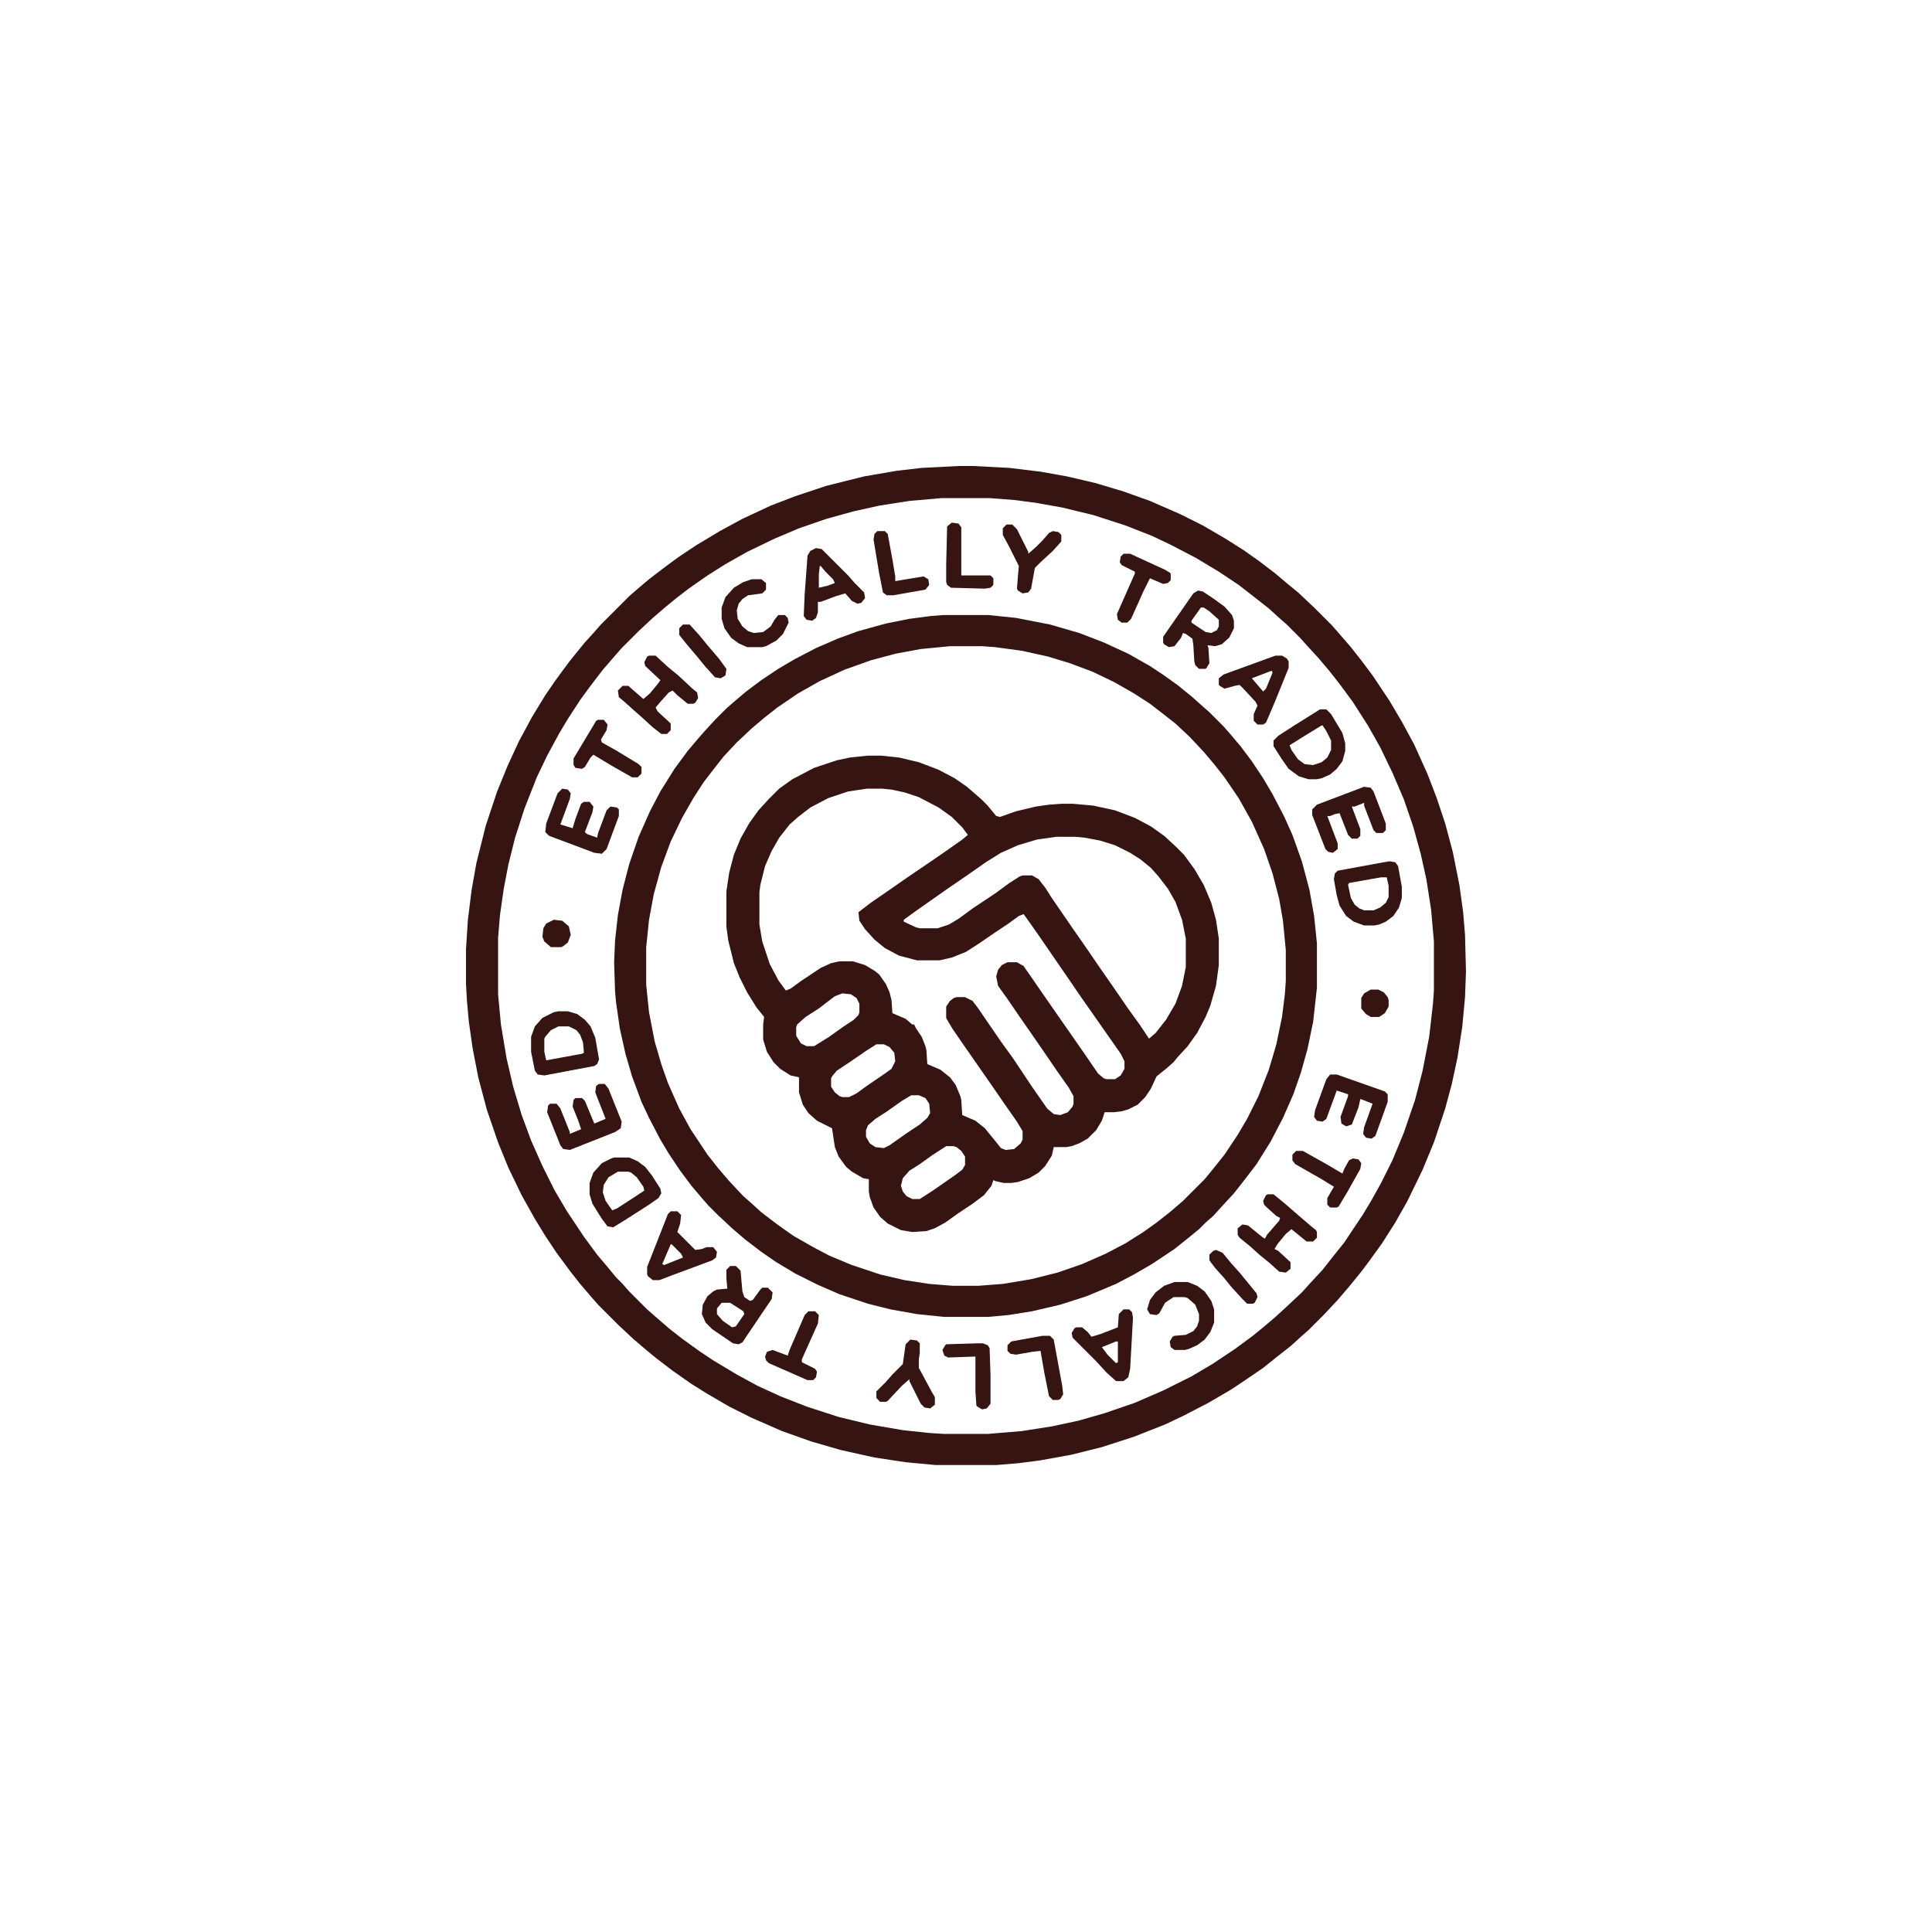
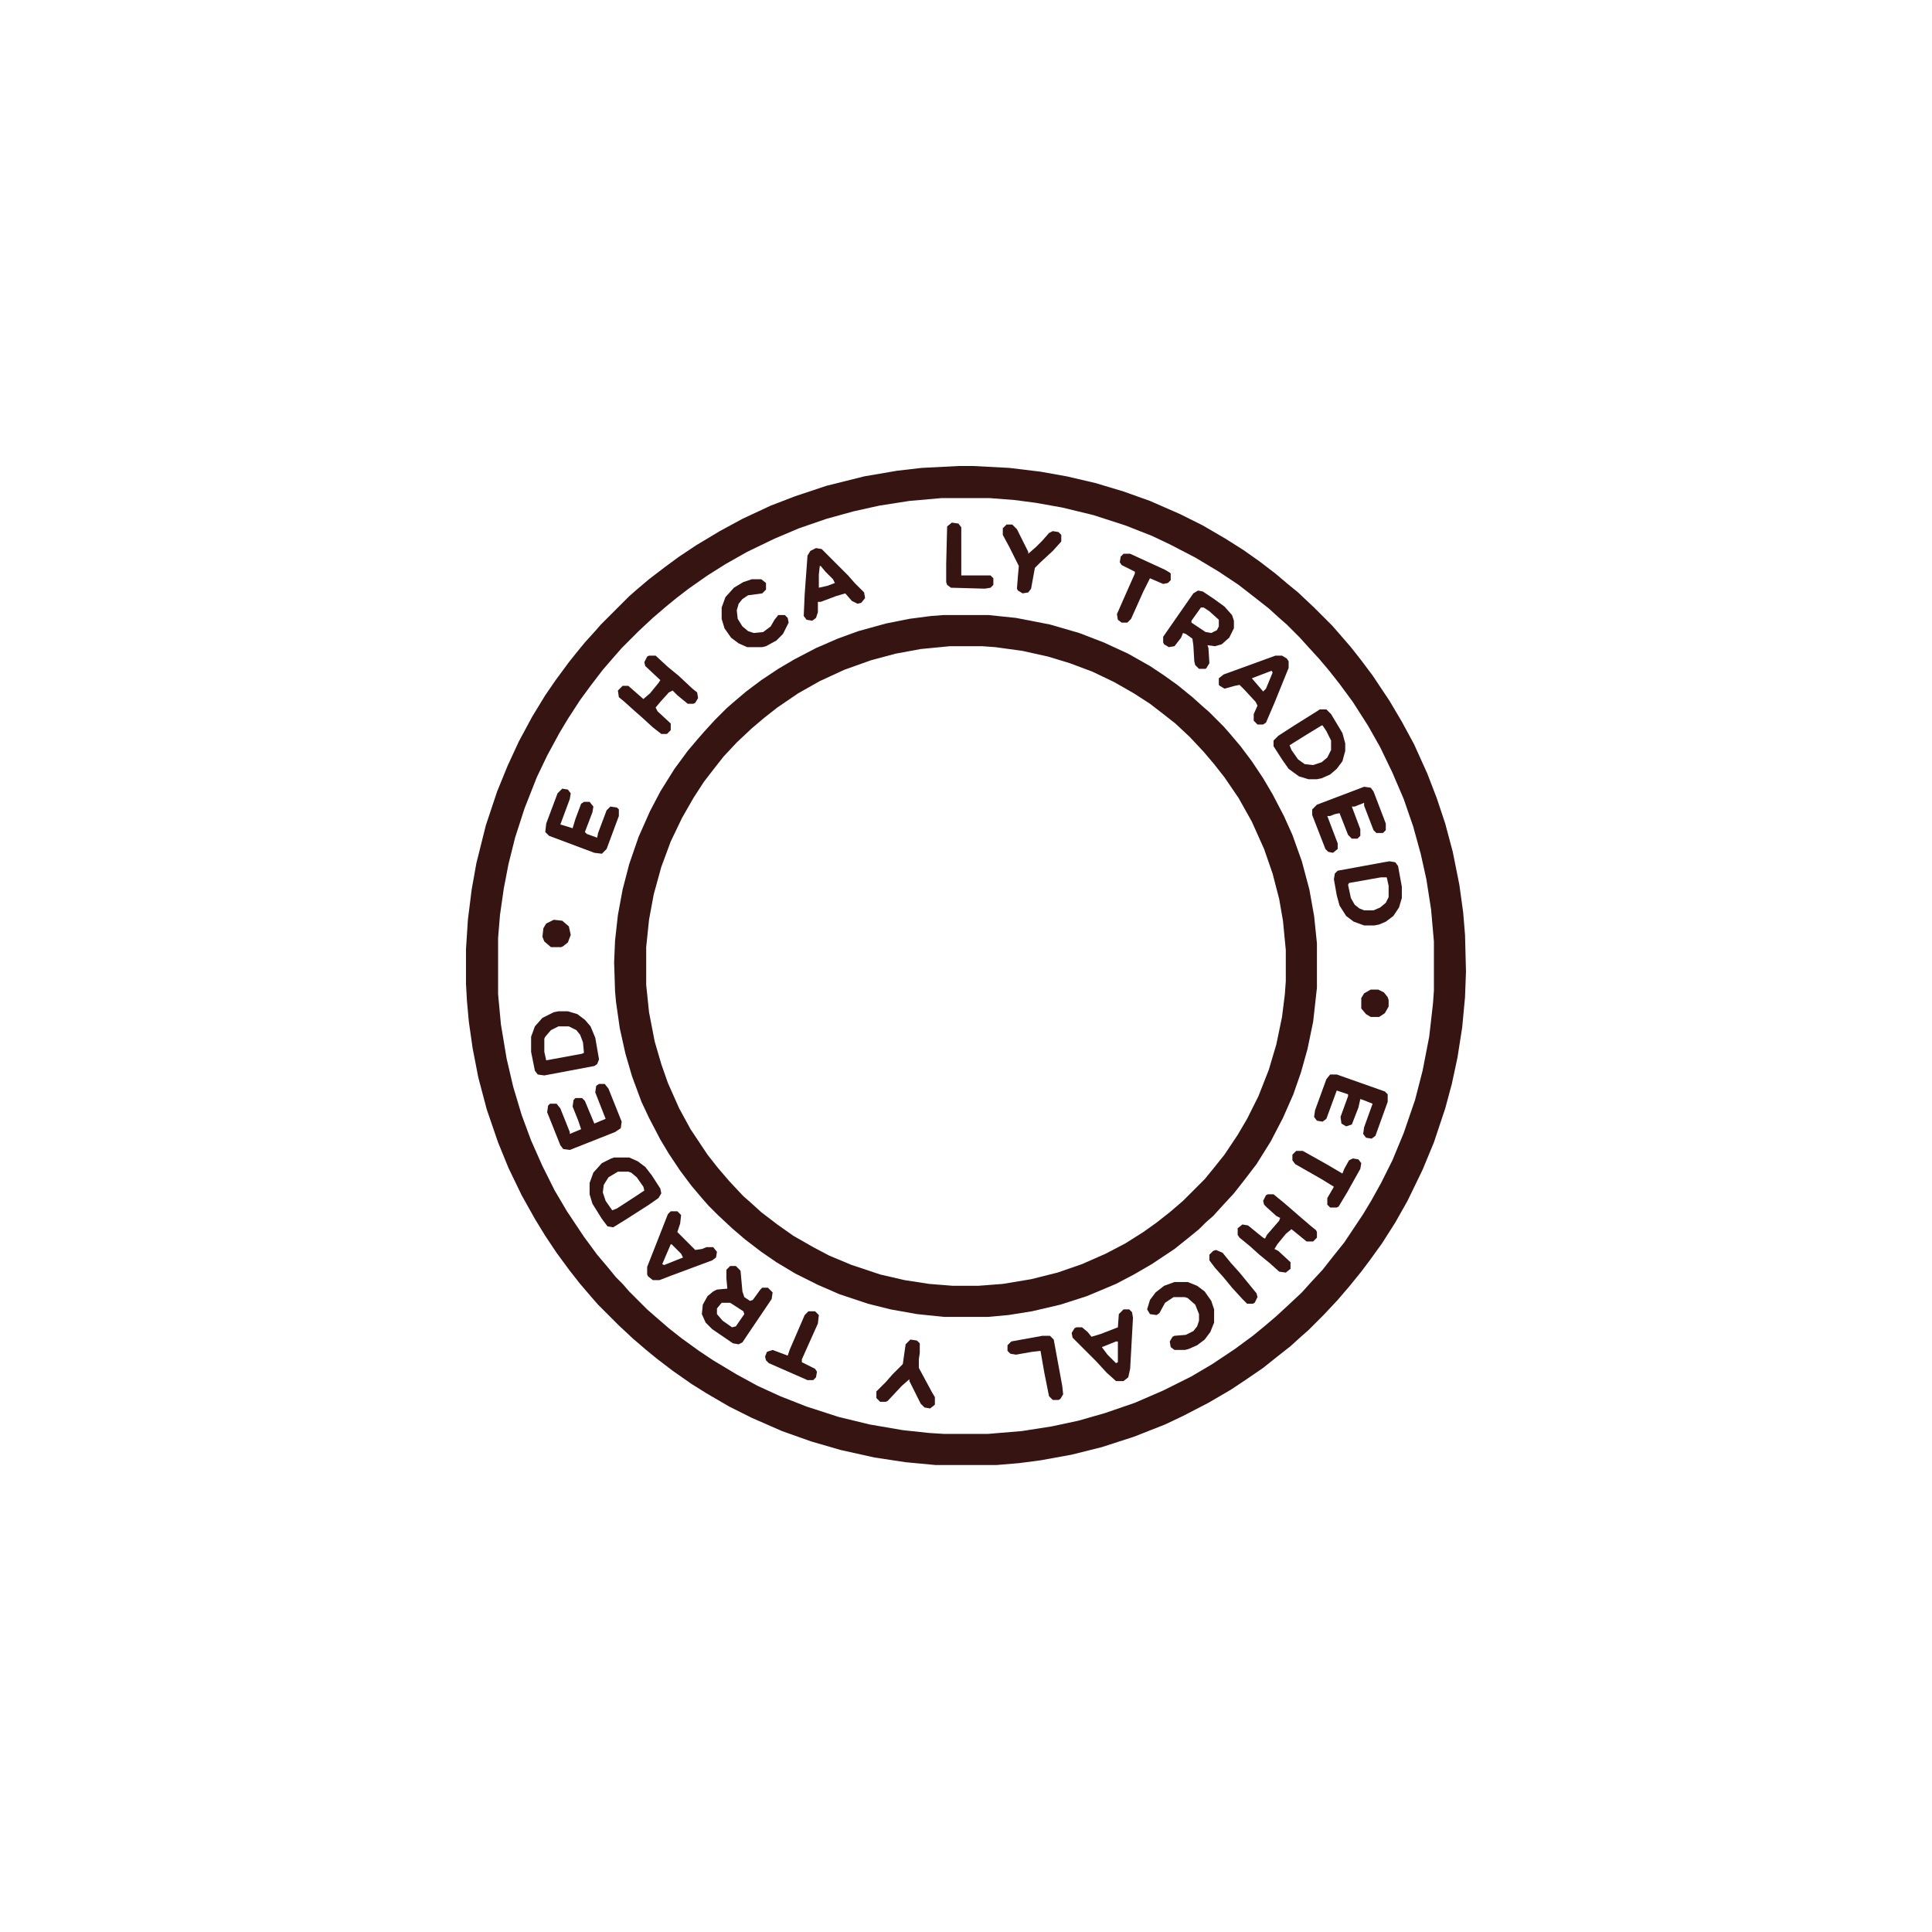
<svg xmlns="http://www.w3.org/2000/svg" height="1280" width="1280" viewBox="0 0 2048 1594" version="1.1">
  <path fill="#351412" d="m0 0h16l38 2 33 4 28 5 30 7 30 9 28 10 32 14 24 12 24 14 19 12 17 12 17 13 13 11 11 9 17 16 19 19 7 8 13 15 11 14 12 16 18 27 13 22 13 24 14 31 10 26 9 27 8 30 7 35 4 29 2 24 1 39-1 27-3 32-5 32-6 28-7 26-12 36-12 29-16 33-13 23-14 22-13 18-9 12-13 16-12 14-15 16-16 16-8 7-11 10-14 11-15 12-19 13-15 10-24 14-27 14-19 9-33 13-34 11-32 8-33 6-23 3-24 2h-64l-32-3-33-5-36-8-31-9-31-11-32-14-24-12-24-14-16-10-20-14-17-13-11-9-14-12-15-14-22-22-7-8-12-14-11-14-14-19-12-18-11-18-14-25-14-29-11-27-12-35-9-34-6-31-4-28-2-22-1-18v-37l2-31 4-32 5-28 10-40 12-36 11-27 12-26 14-26 14-23 11-16 14-19 8-10 9-11 10-11 7-8 30-30 8-7 13-11 17-13 15-11 18-12 25-15 24-13 30-14 26-10 33-11 40-10 35-6 26-3zm-18 34-34 3-32 5-27 6-29 8-29 10-26 11-29 14-23 13-19 12-20 14-13 10-11 9-14 12-15 14-18 18-7 8-13 15-13 17-11 15-13 20-9 15-13 24-11 23-13 33-10 31-7 28-5 26-4 28-2 24v60l3 32 6 36 7 30 9 30 10 27 12 27 13 26 13 22 18 27 14 19 11 13 9 11 7 7 7 8 19 19 8 7 15 13 14 11 18 13 15 10 25 15 22 12 24 11 28 11 34 11 33 8 35 6 28 3 16 1h46l36-3 32-5 28-6 28-8 32-11 30-13 30-15 22-13 24-16 19-14 11-9 13-11 12-11 16-15 9-10 13-14 11-14 12-15 20-30 9-15 10-18 12-24 12-29 12-35 8-31 7-36 4-35 1-14v-52l-3-34-5-32-6-27-8-29-10-29-12-28-13-27-13-23-16-25-14-19-11-14-11-13-11-12-9-10-14-14-8-7-11-10-14-11-18-14-21-14-25-15-27-14-19-9-28-11-34-11-33-8-28-5-23-3-26-2z" transform="translate(1016,267)" />
-   <path fill="#351412" d="m0 0h14l19 2 21 5 21 8 17 9 13 9 15 13 7 7 9 11 4 1 17-6 21-5 14-2 14-1h11l22 2 23 5 21 8 17 9 14 10 12 11 9 9 11 15 10 17 8 19 5 18 3 20v28l-3 22-6 21-5 12-9 17-10 14-11 12-4 5-8 7-10 8-6 13-6 9-8 8-10 5-7 2-8 1h-10l-3 9-6 10-9 9-9 5-8 3-6 1h-13l-2 9-7 11-7 7-10 6-12 4-7 1h-8l-9-2-2-1-2 6-8 10-12 9-15 10-14 10-11 6-9 3-15 1-12-2-14-7-8-7-7-10-4-11-1-6v-13l-6-1-12-7-6-5-8-11-4-10-3-20-16-8-9-8-6-9-4-13v-16l-9-2-11-7-7-7-7-11-4-13v-16l1-8-8-10-10-16-8-16-6-15-6-24-2-15v-37l3-20 5-19 7-17 9-16 10-14 11-12 11-11 14-10 23-12 24-8 14-3zm-1 35-20 3-21 7-19 10-13 10-9 8-11 14-8 14-7 16-5 20-1 8v34l3 18 8 24 9 17 8 11 5-2 11-8 21-14 11-5 9-2h14l13 4 10 6 5 4 7 10 4 9 2 8 1 14 14 6 7 6h2l2 4 6 9 4 10 1 4 1 15 14 6 10 8 6 8 5 12 1 4 1 16 14 6 10 8 9 11 8 10 5 2 9-1 7-6 2-4v-9l-6-10-14-20-11-16-32-46-11-16-6-10-1-2v-12l4-6 4-3 3-1h9l8 4 6 8 13 19 11 16 13 18 20 30 16 23 7 6 7 1 8-3 5-6 1-3v-8l-5-9-12-17-13-19-11-16-16-23-13-19-10-14-2-10 2-7 4-5 6-3h10l7 4 7 10 11 16 48 69 13 19 6 5 3 1h9l6-4 4-7v-8l-4-8-42-60-13-19-33-48-12-17-3-4-5 2-11 8-15 10-16 11-14 9-15 6-13 3h-24l-19-5-15-8-11-9-10-11-6-9-1-9 13-10 16-11 23-16 25-17 16-11 17-12 6-5-6-8-11-11-14-10-21-11-15-5-14-3-10-1zm201 51-21 3-20 6-18 8-16 10-20 14-19 13-20 14-17 12-11 8v2l13 6 4 1h19l12-4 10-6 15-11 24-16 15-11 11-7 3-1h10l7 4 7 9 7 11 22 32 16 23 13 19 16 23 13 19 13 18 10 15 7-6 11-14 10-17 7-19 4-20v-30l-4-20-7-19-8-14-10-13-8-9-11-9-11-7-16-8-16-5-16-3-10-1zm-227 166-8 3-17 13-14 9-9 8-1 3v9l5 8 6 3h8l16-10 14-10 12-8 5-5 1-3v-9l-3-6-6-4zm36 54-11 7-16 11-15 10-5 6-1 2v9l4 6 5 4 3 1h7l8-4 11-8 19-13 7-5 4-8-1-9-5-6-6-3zm37 54-10 6-17 12-11 7-8 7-2 5v7l4 7 6 4 9 1 6-3 17-12 15-10 8-7 3-5-1-10-4-6-7-3zm37 54-14 9-14 10-11 7-7 8-2 8 2 6 4 5 6 3h8l14-9 23-16 8-6 3-5v-9l-4-6-5-4-3-1z" transform="translate(920,574)" />
  <path fill="#351412" d="m0 0h48l29 3 36 7 31 9 26 10 26 12 23 13 15 10 14 10 16 13 10 9 8 7 15 15 7 8 11 13 12 16 12 18 10 17 12 23 9 20 10 28 8 30 5 28 3 29v47l-4 36-6 29-7 25-8 23-11 25-13 25-15 24-13 17-11 14-12 13-10 11-8 7-7 7-11 9-15 12-24 16-19 11-19 10-31 13-28 9-30 7-25 4-22 2h-46l-29-3-28-5-24-6-30-10-23-10-24-12-20-12-16-11-17-13-14-12-15-14-10-10-7-8-11-13-12-16-12-18-9-15-12-23-8-17-10-27-7-24-6-27-4-28-1-11-1-31 1-23 3-27 5-27 7-27 10-29 12-27 11-21 15-24 14-19 11-13 7-8 11-12 12-12 8-7 13-11 16-12 18-12 17-10 23-12 23-10 22-8 29-8 25-5 23-3zm7 33-31 3-27 5-26 7-28 10-26 12-23 13-22 15-14 11-13 11-16 15-14 15-11 14-10 13-11 17-12 21-12 25-10 27-8 29-5 27-3 29v40l3 29 6 31 7 24 7 20 12 27 12 22 18 27 11 14 12 14 15 16 8 7 11 10 17 13 17 12 21 12 17 9 24 10 30 10 26 6 26 4 25 2h27l26-2 30-5 28-7 26-9 25-11 21-11 19-12 14-10 14-11 14-12 23-23 9-11 12-15 14-21 10-17 12-24 11-28 8-27 6-29 3-24 1-14v-33l-3-31-4-23-7-27-9-26-13-29-14-25-15-22-11-14-11-13-15-16-15-14-14-11-13-10-17-11-21-12-23-11-24-9-23-7-27-6-29-4-14-1z" transform="translate(1e3 425)" />
  <path fill="#351412" d="m0 0 5 1 12 8 11 8 8 9 2 6v8l-5 10-8 7-7 2-8-1 1 3 1 16-3 5-1 1h-7l-4-4-1-4-1-17-1-7-7-5-3-1-2 5-7 9-6 1-5-3-1-2v-6l32-46zm3 18-10 14v2l15 10 6 1 6-3 2-4v-7l-10-9-6-4z" transform="translate(1270,399)" />
  <path fill="#351412" d="m0 0 6 1 3 4 4 22v12l-3 10-6 9-8 6-7 3-5 1h-11l-11-4-8-6-7-11-3-11-3-17 1-6 3-3 49-9zm-9 17-34 6-1 2 3 14 4 7 5 4 5 2h10l7-3 6-5 3-6v-12l-2-9z" transform="translate(1473,686)" />
  <path fill="#351412" d="m0 0h7l5 5 12 20 3 11v8l-3 11-6 8-7 6-9 4-5 1h-9l-10-3-11-8-7-10-9-14v-6l5-5 17-11 24-15zm2 17-18 11-16 10 2 5 7 10 7 5 9 1 9-3 6-5 4-8v-10l-5-10-4-6z" transform="translate(1399,525)" />
  <path fill="#351412" d="m0 0h10l10 3 8 6 6 7 5 12 4 23-2 5-3 2-53 10-7-1-3-4-4-20v-16l4-11 8-9 12-6zm0 16-8 4-6 7-1 2v14l2 9 38-7 2-1-1-11-3-8-4-5-8-4z" transform="translate(592,845)" />
  <path fill="#351412" d="m0 0h6l5 5 2 22 2 6 6 4 3-1 8-11 2-2h6l5 5-1 7-25 37-6 9-4 2-6-1-22-15-7-7-4-9 1-10 5-9 6-5 4-2 11-1-1-11v-9zm-9 39-5 6v6l6 7 10 7 4-1 9-13-1-3-14-9z" transform="translate(774,1115)" />
  <path fill="#351412" d="m0 0h16l9 4 8 6 7 9 9 14 1 5-3 5-10 7-25 16-13 8-6-1-6-8-10-16-3-10v-12l4-11 9-10 10-5zm4 15-10 6-5 8-1 8 3 9 7 10 5-2 20-13 9-6-1-4-7-10-6-5-3-1z" transform="translate(651 1e3)" />
  <path fill="#351412" d="m0 0h7l13 12 11 9 15 14 5 4 1 6-3 5-2 1h-6l-11-9-5-5-4 2-9 10-5 6 2 4 13 12 1 1v7l-4 4h-6l-9-7-12-11-8-7-10-9-6-5-1-7 5-5h6l16 14 7-6 9-11 2-3-16-15-1-4 3-6z" transform="translate(688,468)" />
  <path fill="#351412" d="m0 0h6l4 5 14 35-1 7-6 4-48 19-7-1-3-4-14-35 1-7 2-2h7l4 5 10 25v2l12-5-3-9-6-15 1-7 2-2h7l3 3 10 24 12-5-11-28 1-7z" transform="translate(635,922)" />
  <path fill="#351412" d="m0 0 6 1 3 4-1 6-10 27 10 3 3 1 3-10 6-16 3-2h6l4 5-1 6-8 21 2 2 11 4 1-5 9-24 4-4 7 1 2 2v7l-13 35-5 5-8-1-48-18-4-4 1-9 12-32z" transform="translate(596,609)" />
  <path fill="#351412" d="m0 0h6l11 9 15 13 14 12 5 4 1 2v6l-4 4h-7l-11-9-5-4-6 5-9 11-3 5 4 2 13 12v7l-5 4-7-1-10-9-11-9-10-9-11-9-2-3v-7l5-4 6 1 11 9 5 4 2 1 2-4 13-15 1-3-4-2-10-9-3-3-1-4 3-6z" transform="translate(1344,1039)" />
  <path fill="#351412" d="m0 0 7 1 3 4 13 34v7l-3 3h-7l-3-3-10-26v-3l-10 4h-3l9 24v7l-3 3h-6l-4-4-9-23-5 1-5 2h-3l11 29v6l-5 4-5-1-3-3-14-36v-6l5-5z" transform="translate(1446,607)" />
  <path fill="#351412" d="m0 0h7l51 18 3 3v8l-13 36-4 3-6-1-3-4 1-7 9-25-10-4-3-1-2 9-7 18-6 2-5-3-1-7 8-22v-2l-12-4-11 30-4 3-6-1-3-4 1-7 12-33z" transform="translate(1410,912)" />
  <path fill="#351412" d="m0 0h7l5 3 2 3v7l-15 37-9 21-3 2h-6l-4-4v-7l4-9-2-4-12-13-5-5-5 1-11 3-5-3-1-1v-7l5-4zm-4 16-21 8 12 14 3-3 7-17z" transform="translate(1352,468)" />
  <path fill="#351412" d="m0 0h7l4 4-1 9-3 9 19 19 7-1 5-2h7l4 5-1 6-4 3-43 16-13 5h-7l-5-4-1-2v-8l22-56zm0 35-9 21 2 1 20-8-2-4-10-10z" transform="translate(711,1057)" />
  <path fill="#351412" d="m0 0 6 1 28 28 7 8 10 10 1 6-4 5-4 1-6-3-7-8-10 3-16 6h-3v11l-2 6-4 3-6-1-3-4 1-23 3-41 3-5zm4 19-1 9v14l9-2 8-3-2-4-8-8-5-6z" transform="translate(865,354)" />
  <path fill="#351412" d="m0 0h6l3 3 1 6-3 54-2 9-5 4h-8l-10-9-11-12-25-25-1-5 3-5 2-1h6l6 5 4 5 10-3 18-7 1-14zm-8 34-15 6 6 8 9 9 2-1v-22z" transform="translate(1191,1161)" />
  <path fill="#351412" d="m0 0h14l10 4 8 6 7 10 3 9v14l-4 10-6 8-8 6-9 4-4 1h-11l-4-3-1-6 3-5 2-1 12-1 8-4 4-5 2-6v-7l-4-10-8-7-3-1h-12l-9 6-6 11-3 2-7-1-3-5 3-10 6-8 9-7z" transform="translate(1245,1132)" />
  <path fill="#351412" d="m0 0h10l5 4v7l-4 4-15 2-6 4-4 5-2 7 1 9 5 8 6 5 6 2 10-1 8-6 4-7 4-5h7l3 3 1 5-6 12-7 7-11 6-4 1h-16l-9-4-8-6-7-10-3-10v-12l4-11 9-10 10-6z" transform="translate(797,387)" />
  <path fill="#351412" d="m0 0 7 1 3 3v10l-1 7v9l14 26 3 5v8l-5 4-6-1-4-4-12-24v-2l-8 7-15 16-2 1h-6l-4-4v-7l10-10 7-8 11-11 3-21z" transform="translate(965,1193)" />
-   <path fill="#351412" d="m0 0h6l5 5 12 24v2l8-7 7-7 7-8 4-2 6 1 3 3v7l-9 10-13 12-6 6-4 22-3 4-6 1-5-3-1-2 1-13 1-11-10-20-7-13v-7z" transform="translate(1067,329)" />
+   <path fill="#351412" d="m0 0h6l5 5 12 24v2l8-7 7-7 7-8 4-2 6 1 3 3v7l-9 10-13 12-6 6-4 22-3 4-6 1-5-3-1-2 1-13 1-11-10-20-7-13v-7" transform="translate(1067,329)" />
  <path fill="#351412" d="m0 0h7l37 17 5 3 1 1v7l-3 3-5 1-14-6-7 14-13 29-4 4h-6l-4-3-1-6 11-25 8-18v-2l-14-7-2-3 1-6z" transform="translate(1191,360)" />
  <path fill="#351412" d="m0 0h7l25 14 17 10 2-5 5-9 4-2 6 1 3 4-1 6-14 25-9 15-2 1h-7l-3-3v-7l7-12-13-8-28-16-3-4v-6z" transform="translate(1374,993)" />
  <path fill="#351412" d="m0 0h7l4 4-1 9-13 29-4 9v3l14 7 2 3-1 6-3 3h-6l-41-18-3-3-1-4 2-5 6-2 16 6 2-6 16-37z" transform="translate(857,1163)" />
-   <path fill="#351412" d="m0 0h6l4 5-1 6-6 10 1 3 16 9 23 14 3 3v7l-4 4h-6l-21-12-20-12-3 3-6 10-3 2-7-1-2-3v-7l24-40z" transform="translate(634,536)" />
-   <path fill="#351412" d="m0 0h8l3 3 5 27 3 18v5l30-5 5 3 1 6-4 5-34 6h-7l-4-3-4-20-6-36 1-6z" transform="translate(930,336)" />
  <path fill="#351412" d="m0 0h8l4 4 9 49 1 9-3 5-2 1h-6l-4-4-5-25-4-23-9 1-17 3-6-1-3-3v-6l4-4z" transform="translate(1105,1189)" />
-   <path fill="#351412" d="m0 0h7l5 2 2 3 1 29v30l-4 5-5 1-5-3-1-1-1-15v-37l-29 1-4-2-2-6 3-5 1-1z" transform="translate(1035,1197)" />
  <path fill="#351412" d="m0 0 7 1 3 4v51h31l3 3v7l-3 3-6 1-36-1-4-3-1-3v-19l1-40z" transform="translate(1009,327)" />
-   <path fill="#351412" d="m0 0h7l10 11 9 11 12 14 8 11-1 7-5 3-6-1-10-11-9-11-11-13-8-10v-7z" transform="translate(724,435)" />
  <path fill="#351412" d="m0 0 7 3 9 11 9 10 18 22 1 4-3 6-2 1h-6l-5-5-11-12-9-11-9-10-6-8v-6l4-4z" transform="translate(1289,1098)" />
  <path fill="#351412" d="m0 0 9 1 7 6 2 9-3 8-5 4-2 1h-11l-7-6-2-5 1-9 3-5z" transform="translate(587,748)" />
  <path fill="#351412" d="m0 0h8l6 3 4 5 1 3v7l-4 7-6 4h-9l-5-3-5-6v-11l3-5z" transform="translate(1453,822)" />
</svg>